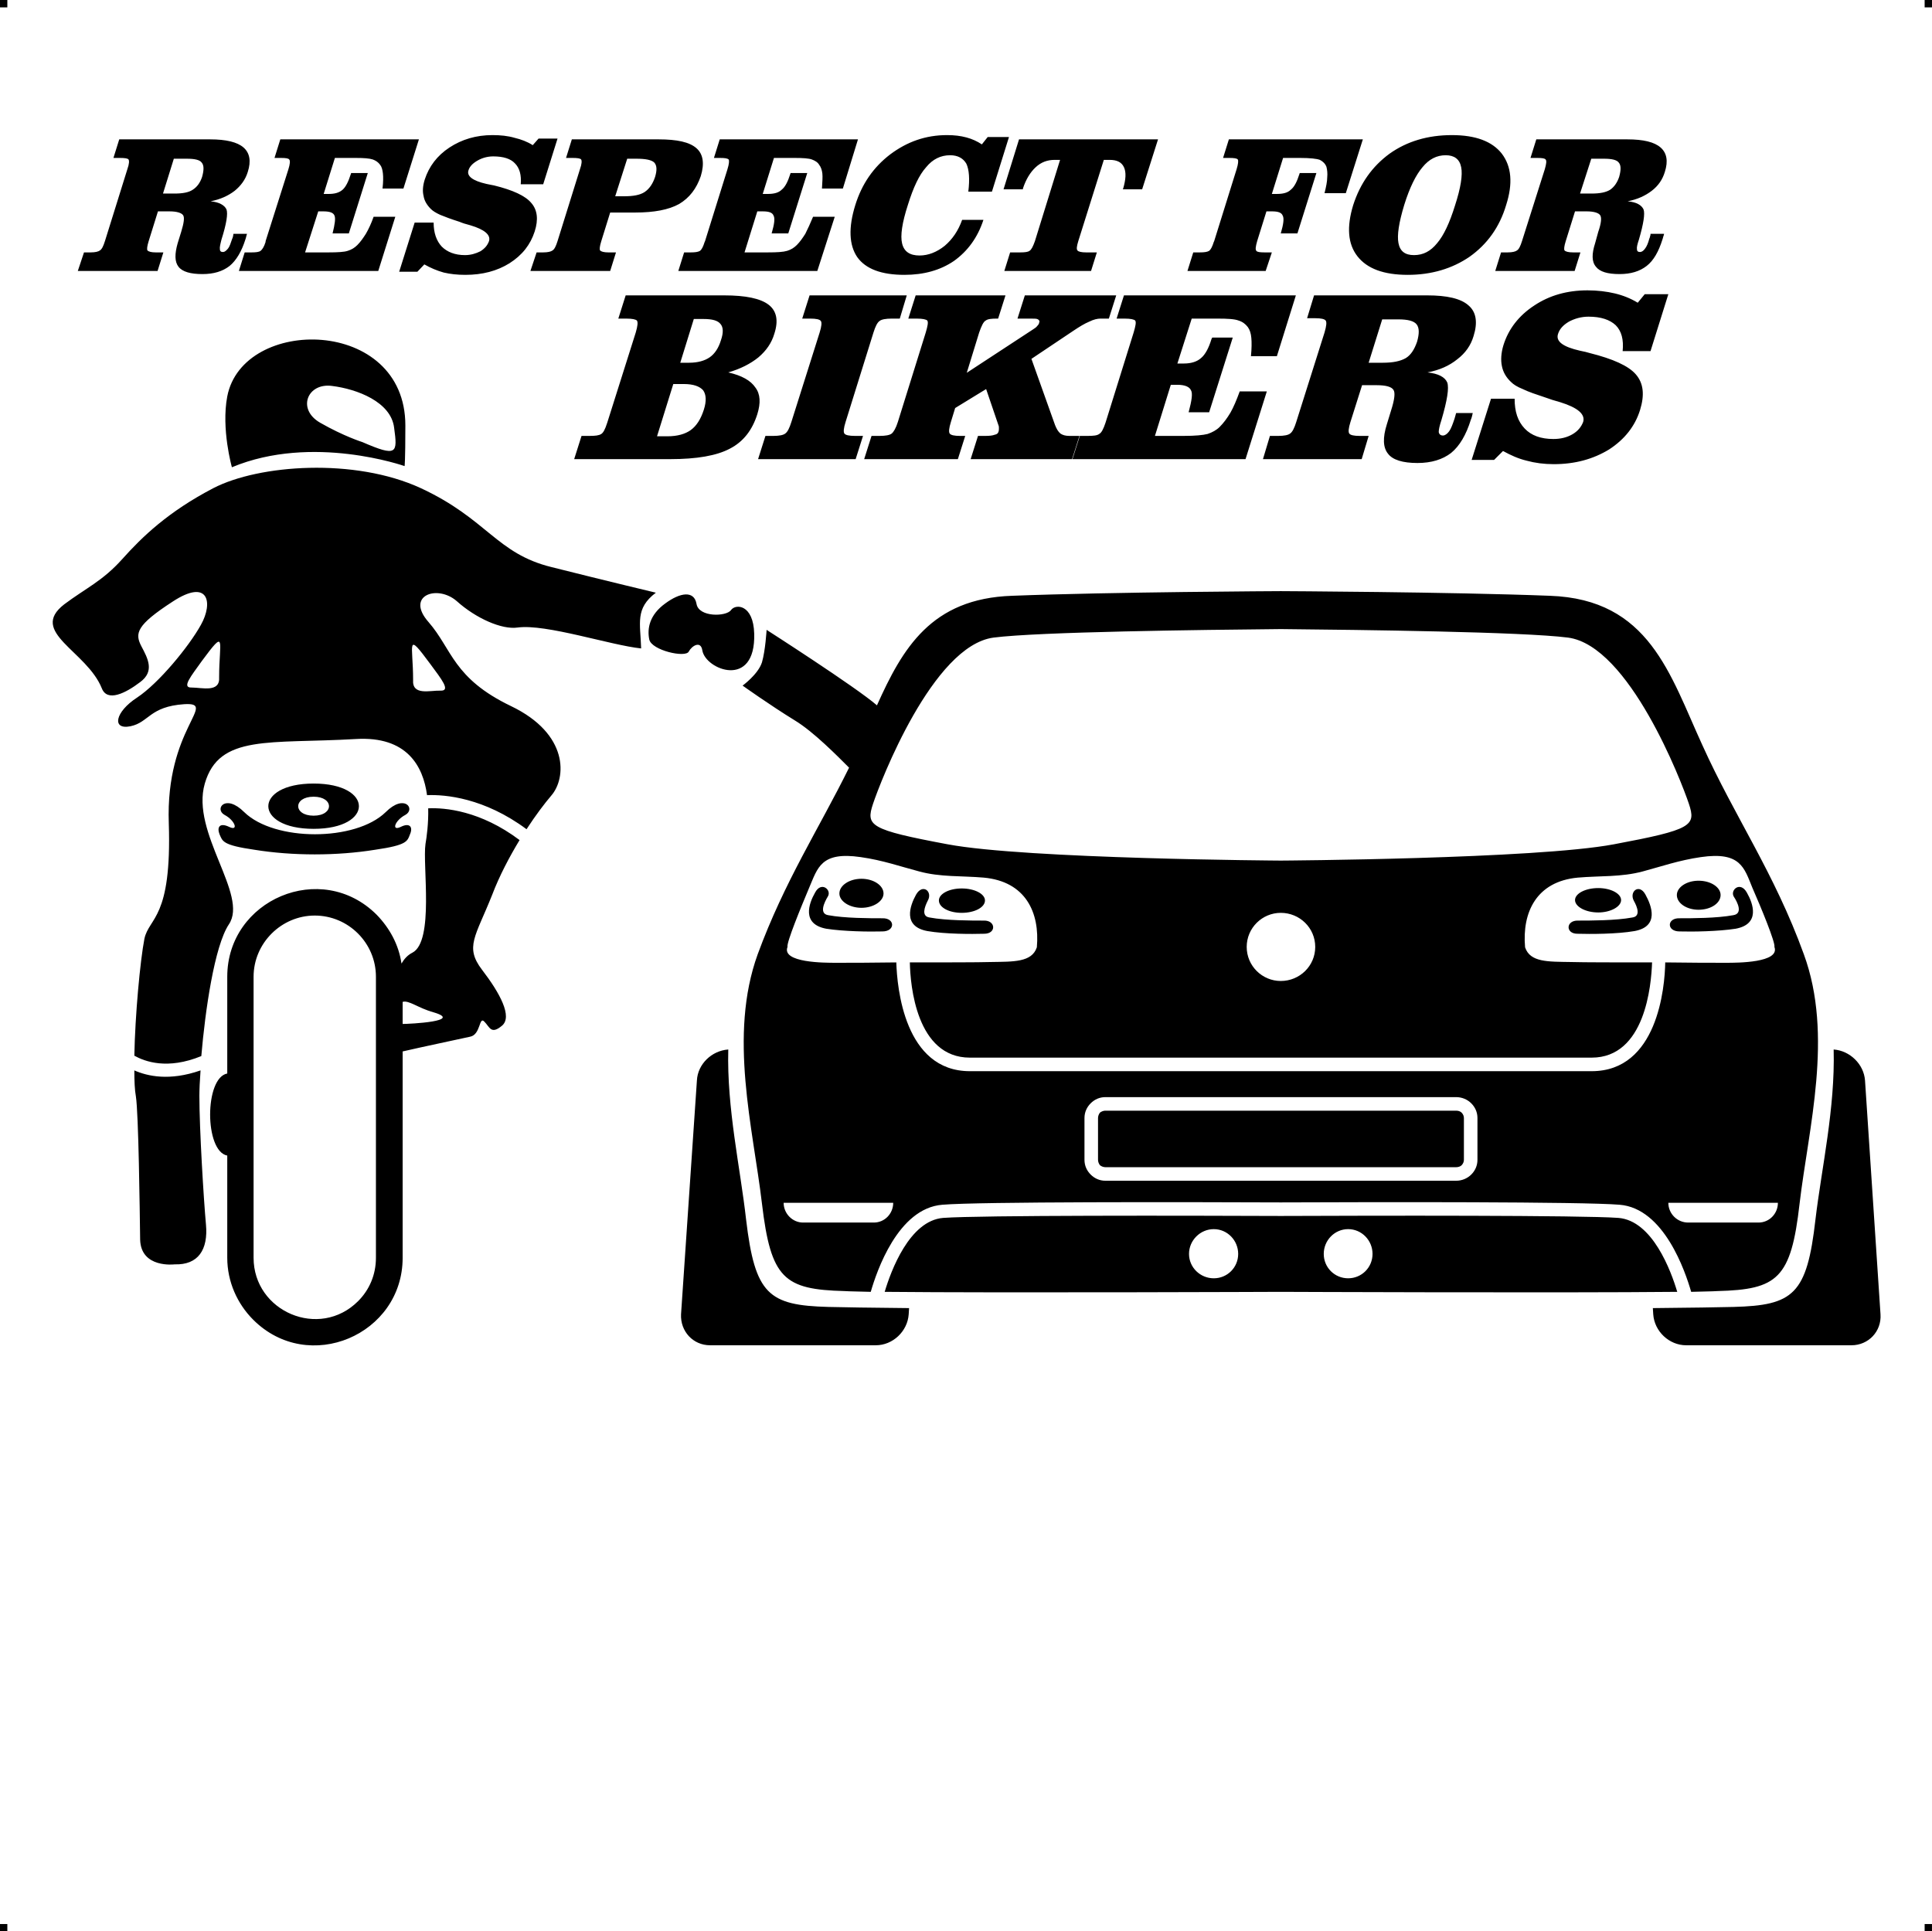
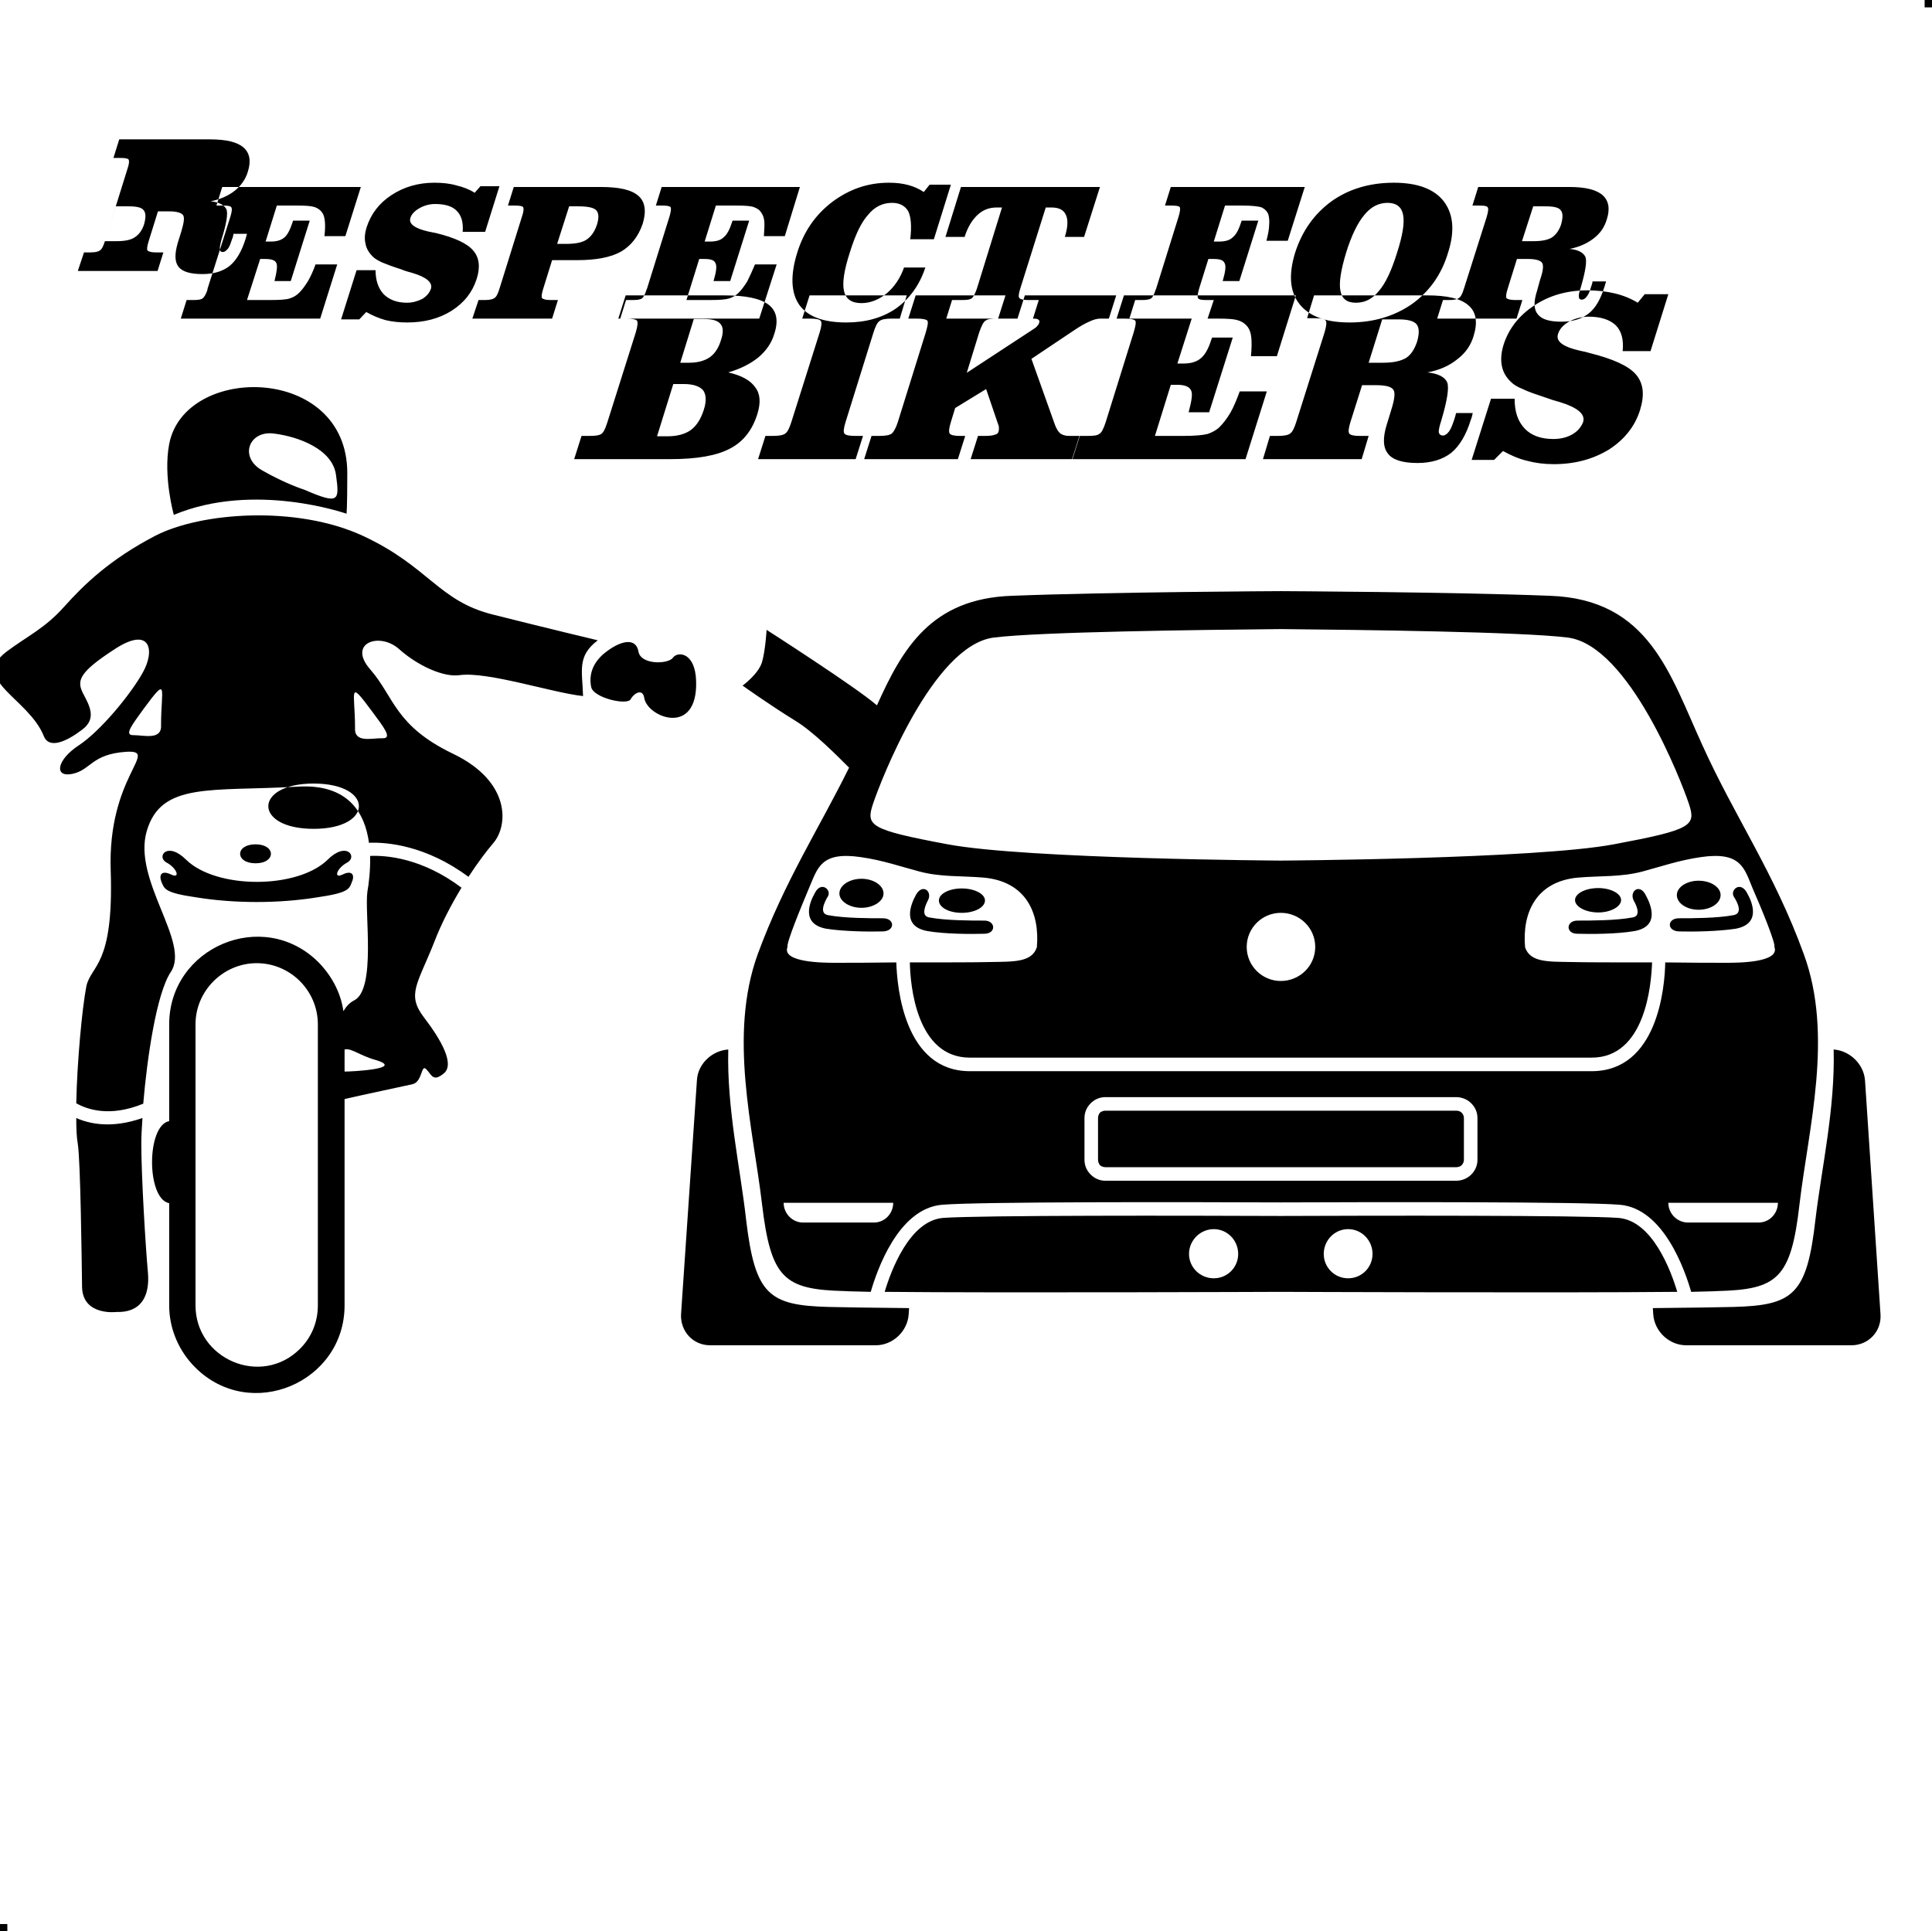
<svg xmlns="http://www.w3.org/2000/svg" xml:space="preserve" width="4.994in" height="4.993in" version="1.1" style="shape-rendering:geometricPrecision; text-rendering:geometricPrecision; image-rendering:optimizeQuality; fill-rule:evenodd; clip-rule:evenodd" viewBox="0 0 4990 4989">
  <g id="Layer_x0020_1">
    <g id="_625487984">
-       <rect class="fil0" width="18.958" height="19.065" />
      <rect class="fil0" x="4971" width="18.958" height="19.065" />
      <rect class="fil0" y="4970" width="18.958" height="19.065" />
-       <rect class="fil0" x="4971" y="4970" width="18.958" height="19.065" />
    </g>
-     <path class="fil1" d="M810 2024c156,0 156,117 0,117 -156,0 -156,-117 0,-117zm1586 303c-8,16 -17,40 5,43 43,8 108,8 140,8 31,-1 33,34 1,34 -33,1 -101,1 -147,-7 -64,-12 -45,-65 -29,-94 17,-30 44,-8 30,16zm-258 -11c-9,15 -23,44 1,48 43,8 107,8 140,8 33,-1 34,34 0,34 -34,1 -101,0 -145,-7 -64,-12 -45,-65 -29,-93 16,-31 44,-7 33,10zm169 791c0,28 -22,51 -50,51l-183 0c-27,0 -50,-23 -50,-51l283 0zm828 68c35,0 63,29 63,64 0,35 -28,63 -63,63 -35,0 -64,-28 -64,-63 0,-35 29,-64 64,-64zm1085 -848c9,16 18,40 -4,43 -43,8 -108,8 -140,8 -32,-1 -33,34 -2,34 34,1 102,1 148,-7 64,-12 44,-65 28,-94 -16,-30 -43,-8 -30,16zm258 -11c10,15 24,44 -1,48 -43,8 -106,8 -139,8 -33,-1 -34,34 0,34 34,1 100,0 145,-7 64,-12 45,-65 29,-93 -17,-31 -44,-7 -34,10zm-1170 699l453 0c6,0 11,-2 14,-5l0 0c4,-4 6,-9 6,-14l0 -108c0,-5 -2,-10 -6,-14l0 0c-3,-3 -8,-5 -14,-5l-453 0 -453 0c-5,0 -10,2 -14,5l0 0c-3,4 -5,9 -5,14l0 108c0,5 2,10 5,14l0 0c4,3 9,5 14,5l453 0zm1001 92c0,28 23,51 51,51l182 0c28,0 50,-23 50,-51l-283 0zm-1001 -273l453 0c15,0 29,6 39,16l0 0 0 0c10,10 16,23 16,38l0 108c0,15 -6,28 -16,38l0 0 0 0c-10,10 -24,16 -39,16l-453 0 -453 0c-15,0 -28,-6 -38,-16l0 0 0 0c-10,-10 -16,-23 -16,-38l0 -108c0,-15 6,-28 16,-38l0 0 0 0c10,-10 23,-16 38,-16l453 0zm0 -102l803 0c138,0 154,-187 156,-246 -88,0 -176,0 -210,-1 -59,-1 -105,1 -118,-38 -8,-90 29,-170 136,-180 58,-5 112,-1 168,-16 45,-12 94,-29 150,-37 103,-15 112,28 133,79 22,50 60,142 57,153 15,41 -96,41 -124,41 -36,0 -95,0 -158,-1 -1,65 -20,281 -190,281l-803 0 -803 0c-169,0 -188,-216 -190,-281 -63,1 -122,1 -157,1 -28,0 -140,0 -124,-41 -3,-11 35,-103 56,-153 22,-51 30,-94 133,-79 57,8 105,25 151,37 55,15 109,11 167,16 108,10 145,90 137,180 -13,39 -60,37 -119,38 -34,1 -122,1 -209,1 1,59 17,246 155,246l803 0zm0 -374c49,0 89,39 89,88 0,49 -40,88 -89,88 -48,0 -88,-39 -88,-88 0,-49 40,-88 88,-88zm0 -733c208,2 625,7 742,22 158,21 293,372 312,429 19,57 9,67 -194,105 -202,38 -860,42 -860,42 0,0 -657,-4 -860,-42 -203,-38 -212,-48 -193,-105 19,-57 154,-408 311,-429 117,-15 534,-20 742,-22zm1060 1712c29,-1 53,-1 68,-2 155,-4 190,-32 212,-226 23,-195 88,-434 11,-644 -76,-210 -179,-356 -262,-540 -84,-183 -137,-377 -394,-386 -258,-10 -695,-12 -695,-12 0,0 -436,2 -694,12 -209,7 -283,136 -349,283l0 0c-54,-47 -285,-195 -285,-195 0,0 -3,53 -12,84 -10,31 -50,60 -50,60 0,0 70,50 135,90 48,29 110,92 140,122 -78,158 -167,294 -236,482 -76,210 -12,449 11,644 23,194 57,222 213,226 15,1 38,1 68,2 15,-52 70,-216 185,-225 94,-8 630,-7 874,-6 244,-1 780,-2 875,6 115,9 170,173 185,225zm-1060 0c0,0 726,3 1024,0 -16,-54 -64,-184 -152,-191 -94,-7 -628,-6 -872,-5 -243,-1 -777,-2 -872,5 -87,7 -135,137 -151,191 297,3 1023,0 1023,0zm174 -162c-35,0 -63,29 -63,64 0,35 28,63 63,63 35,0 63,-28 63,-63 0,-35 -28,-64 -63,-64zm873 300l427 0c44,0 78,-36 75,-80l-40 -604c-3,-42 -39,-77 -81,-80 4,152 -31,305 -47,439 -22,194 -57,222 -212,226 -35,1 -111,2 -208,3l1 16c3,44 41,80 85,80zm-1871 -1180c33,0 60,14 60,31 0,18 -27,32 -60,32 -33,0 -59,-14 -59,-32 0,-17 26,-31 59,-31zm1644 -1c-33,0 -60,14 -60,31 0,17 27,32 60,32 32,0 59,-15 59,-32 0,-17 -27,-31 -59,-31zm259 -19c-31,0 -56,17 -56,37 0,21 25,38 56,38 32,0 57,-17 57,-38 0,-20 -25,-37 -57,-37zm-2162 -5c31,0 57,17 57,38 0,20 -26,37 -57,37 -31,0 -57,-17 -57,-37 0,-21 26,-38 57,-38zm37 1205l-428 0c-44,0 -77,-36 -75,-80l41 -604c2,-42 38,-77 81,-80 -4,152 31,305 46,439 23,194 58,222 213,226 35,1 111,2 208,3l-1 16c-3,44 -41,80 -85,80zm-779 -2289l19 -60 21 0c14,0 24,-1 30,-5 5,-3 10,-12 15,-28l1 -3 73 -231c5,-17 6,-27 3,-31 -3,-3 -12,-5 -27,-5l-21 0 19 -60 255 0c55,0 93,8 114,24 21,16 26,41 15,75 -7,24 -21,44 -41,61 -21,17 -47,30 -78,39 35,8 58,21 70,39 13,17 14,40 5,69 -13,41 -36,71 -71,89 -34,18 -85,27 -154,27l-248 0zm214 -59l27 0c26,0 46,-6 60,-16 15,-11 26,-28 34,-53 7,-22 6,-39 -2,-50 -9,-10 -25,-16 -50,-16l-27 0 -42 135zm60 -190l23 0c22,0 40,-5 53,-14 13,-9 23,-24 29,-44 7,-20 6,-34 -1,-42 -7,-9 -21,-13 -44,-13l-25 0 -35 113zm585 -174l-18 60 -21 0c-15,0 -26,2 -31,6 -6,4 -11,14 -16,30l-72 231c-5,16 -6,26 -3,30 3,4 12,6 27,6l21 0 -19 60 -252 0 19 -60 21 0c14,0 25,-2 30,-6 6,-4 11,-14 16,-30l73 -231c5,-16 6,-26 3,-30 -3,-4 -12,-6 -27,-6l-21 0 19 -60 251 0zm255 0l-19 60 -4 0c-13,0 -23,1 -28,5 -6,3 -11,14 -17,31l-32 104 171 -112c5,-3 9,-6 11,-9 3,-3 5,-6 5,-9 2,-3 0,-6 -3,-8 -3,-2 -9,-2 -18,-2l-35 0 19 -60 236 0 -19 60 -22 0c-7,0 -17,2 -29,8 -12,5 -25,13 -40,23l-109 73 61 171c4,10 8,17 14,22 6,4 13,6 23,6l26 0 -19 60 -262 0 19 -60 20 0c10,0 18,-1 23,-3 6,-1 9,-4 10,-8 1,-3 1,-6 1,-9 0,-2 0,-5 -1,-7l-32 -94 -80 49 -11 36c-5,16 -6,26 -3,30 3,4 12,6 26,6l14 0 -19 60 -242 0 19 -60 21 0c15,0 26,-2 31,-6 5,-4 11,-14 16,-30l72 -231c5,-17 7,-27 4,-31 -3,-3 -12,-5 -27,-5l-22 0 19 -60 232 0zm750 0l-49 157 -67 0c2,-20 2,-36 1,-47 -1,-12 -4,-21 -9,-28 -6,-8 -14,-14 -24,-17 -10,-4 -29,-5 -54,-5l-13 0 -54 0 -37 116 17 0c19,0 34,-5 44,-14 11,-9 20,-26 27,-49l2 -4 53 0 -61 193 -53 0c8,-30 11,-49 6,-57 -4,-9 -16,-14 -35,-14l-17 0 -41 132 75 0c29,0 49,-2 61,-5 12,-4 23,-10 31,-18 10,-10 19,-22 28,-37 8,-14 16,-33 24,-55l70 0 -55 175 -447 0 19 -60 21 0c14,0 24,-1 29,-5 6,-3 11,-13 16,-28l1 -3 72 -231c5,-17 7,-27 4,-31 -3,-3 -12,-5 -27,-5l-21 0 19 -60 444 0zm1 327l73 -231c5,-17 6,-27 3,-31 -3,-4 -12,-6 -27,-6l-21 0 18 -59 292 0c51,0 87,8 107,26 20,17 24,44 13,79 -7,24 -21,44 -42,60 -21,17 -46,28 -77,34 28,3 45,12 51,26 5,14 0,46 -15,97 -5,15 -7,25 -7,31 1,6 5,9 11,9 5,0 11,-4 16,-11 5,-7 9,-18 14,-33 0,-1 1,-3 2,-7 1,-3 1,-5 2,-7l43 0c-1,2 -1,5 -2,8 -1,4 -2,7 -3,9 -12,39 -29,68 -51,86 -22,17 -51,26 -87,26 -38,0 -64,-8 -76,-24 -13,-16 -14,-41 -3,-76l11 -36c9,-28 11,-46 6,-53 -5,-8 -20,-12 -43,-12l-38 0 -30 95c-5,16 -6,26 -3,30 3,4 12,6 26,6l24 0 -18 60 -255 0 18 -60 22 0c14,0 25,-2 30,-6 6,-4 11,-14 16,-30zm187 -153l37 0c26,0 45,-4 59,-12 13,-8 22,-22 29,-42 6,-21 6,-36 -1,-45 -7,-9 -23,-13 -47,-13l-42 0 -35 112zm316 93l61 0c0,33 8,58 26,77 17,18 42,27 74,27 19,0 35,-4 49,-12 14,-8 23,-19 28,-32 6,-20 -14,-37 -59,-51 -15,-4 -27,-8 -35,-11 -27,-9 -48,-16 -62,-23 -15,-6 -24,-12 -30,-18 -13,-12 -21,-26 -24,-42 -3,-15 -2,-33 4,-53 13,-42 40,-77 80,-103 39,-26 85,-39 137,-39 26,0 50,3 71,8 21,5 41,13 59,24l18 -22 61 0 -46 147 -72 0c3,-30 -3,-52 -18,-67 -15,-14 -38,-22 -70,-22 -19,0 -36,5 -51,13 -15,9 -24,19 -28,32 -6,19 13,33 57,43 10,2 19,4 25,6 60,15 100,33 119,55 20,23 23,53 11,92 -13,42 -40,76 -80,102 -41,25 -88,38 -143,38 -25,0 -48,-3 -70,-9 -21,-5 -41,-14 -61,-25l-23 23 -58 0 50 -158zm-3580 -407l58 -186c5,-14 5,-22 3,-25 -2,-3 -10,-4 -22,-4l-17 0 15 -48 235 0c41,0 70,7 86,21 16,14 20,35 11,63 -6,20 -18,36 -34,49 -17,13 -37,22 -62,27 22,2 36,10 41,21 4,11 0,37 -13,78 -3,12 -5,20 -4,25 0,5 3,7 8,7 4,0 8,-3 13,-9 4,-5 7,-14 11,-26 1,-1 1,-3 2,-6 0,-2 1,-4 1,-6l35 0c-1,2 -1,4 -2,7 -1,3 -1,5 -2,7 -10,32 -24,55 -41,69 -18,14 -41,21 -70,21 -31,0 -52,-6 -62,-19 -10,-13 -10,-33 -2,-61l9 -29c7,-23 9,-37 5,-43 -4,-6 -16,-10 -35,-10l-30 0 -24 77c-4,13 -5,21 -3,24 3,3 10,5 21,5l20 0 -15 48 -206 0 16 -48 17 0c12,0 20,-2 24,-5 5,-3 9,-11 13,-24zm150 -123l30 0c21,0 37,-3 47,-10 11,-7 19,-18 24,-33 5,-18 5,-30 -1,-37 -5,-7 -18,-10 -38,-10l-34 0 -28 90zm661 -140l-40 127 -54 0c2,-17 2,-30 1,-39 -1,-9 -3,-17 -7,-22 -5,-7 -11,-11 -19,-14 -9,-3 -23,-4 -44,-4l-10 0 -44 0 -29 93 13 0c15,0 27,-3 36,-11 8,-7 15,-21 21,-40l1 -3 43 0 -49 156 -42 0c6,-24 8,-39 5,-46 -3,-8 -13,-11 -29,-11l-13 0 -34 106 61 0c23,0 40,-1 49,-4 10,-3 18,-8 25,-15 8,-8 15,-18 22,-29 7,-12 14,-27 20,-44l56 0 -44 140 -360 0 15 -48 18 0c11,0 19,-1 23,-4 4,-3 9,-10 13,-23l0 -2 59 -186c4,-13 5,-22 2,-25 -2,-3 -9,-4 -21,-4l-17 0 15 -48 358 0zm-11 215l49 0c0,26 7,47 21,62 14,14 34,22 60,22 15,0 28,-4 40,-10 11,-7 18,-15 22,-26 5,-16 -11,-30 -48,-41 -12,-3 -21,-6 -28,-9 -22,-7 -38,-13 -50,-18 -11,-5 -19,-10 -24,-15 -10,-10 -17,-21 -19,-34 -3,-12 -2,-26 3,-42 11,-34 32,-62 64,-83 32,-21 69,-32 111,-32 21,0 40,2 57,7 17,4 33,10 47,19l15 -17 49 0 -37 118 -58 0c2,-24 -3,-42 -15,-54 -11,-12 -30,-18 -56,-18 -15,0 -29,4 -41,11 -12,7 -20,15 -23,25 -5,15 11,27 46,35 9,2 15,3 20,4 49,12 81,27 96,45 16,18 19,43 9,74 -11,34 -32,61 -65,82 -32,20 -70,30 -114,30 -21,0 -39,-2 -56,-6 -18,-5 -34,-12 -50,-21l-18 19 -47 0 40 -127zm518 -68l23 0c23,0 41,-3 53,-11 12,-8 21,-21 27,-39 5,-17 5,-29 -2,-37 -7,-7 -23,-10 -46,-10l-24 0 -31 97zm112 -147c48,0 80,7 98,23 17,15 21,39 11,72 -11,32 -29,56 -56,72 -27,15 -65,22 -113,22l-65 0 -23 74c-4,13 -5,21 -3,24 3,3 10,5 21,5l20 0 -15 48 -206 0 16 -48 17 0c12,0 20,-2 24,-5 5,-3 9,-11 13,-24l58 -186c5,-14 5,-22 3,-25 -2,-3 -10,-4 -22,-4l-17 0 15 -48 224 0zm515 0l-39 127 -54 0c1,-17 2,-30 1,-39 -1,-9 -4,-17 -8,-22 -4,-7 -11,-11 -19,-14 -8,-3 -23,-4 -44,-4l-10 0 -44 0 -29 93 13 0c16,0 28,-3 36,-11 9,-7 16,-21 22,-40l1 -3 43 0 -49 156 -43 0c7,-24 9,-39 5,-46 -3,-8 -12,-11 -28,-11l-14 0 -33 106 60 0c24,0 40,-1 50,-4 10,-3 18,-8 25,-15 8,-8 15,-18 22,-29 6,-12 13,-27 20,-44l56 0 -45 140 -359 0 15 -48 17 0c11,0 19,-1 24,-4 4,-3 8,-10 12,-23l1 -2 58 -186c4,-13 5,-22 3,-25 -3,-3 -10,-4 -22,-4l-16 0 15 -48 357 0zm324 208c-15,46 -41,81 -76,106 -35,24 -78,36 -128,36 -59,0 -100,-15 -122,-46 -21,-31 -23,-76 -5,-134 17,-55 47,-98 90,-131 44,-33 92,-50 147,-50 19,0 35,2 50,6 15,4 28,10 40,18l15 -19 55 0 -44 141 -61 0c4,-33 2,-57 -5,-72 -8,-14 -22,-22 -42,-22 -24,0 -45,10 -62,31 -18,20 -33,52 -47,97 -15,46 -20,80 -15,100 5,21 20,31 45,31 23,0 45,-9 65,-25 20,-17 35,-39 45,-67l55 0zm184 -155c-19,0 -35,6 -49,19 -14,13 -25,31 -33,55l0 2 -50 0 40 -129 359 0 -41 129 -50 0 1 -2c7,-24 8,-42 2,-55 -6,-13 -18,-19 -37,-19l-15 0 -66 210c-4,13 -5,21 -2,24 2,3 10,5 22,5l28 0 -15 48 -224 0 15 -48 26 0c12,0 20,-1 24,-4 5,-3 9,-11 14,-25l65 -210 -14 0zm796 -53l-44 139 -55 0c4,-16 7,-30 7,-41 1,-10 0,-19 -2,-27 -3,-8 -9,-14 -17,-18 -8,-3 -25,-5 -51,-5l-44 0 -29 93 13 0c16,0 28,-3 36,-11 9,-7 16,-21 22,-40l1 -3 43 0 -49 156 -43 0c7,-24 9,-39 5,-46 -3,-8 -12,-11 -28,-11l-14 0 -24 77c-4,14 -5,22 -2,25 2,3 9,4 21,4l19 0 -16 48 -202 0 15 -48 17 0c11,0 19,-1 24,-4 4,-3 8,-10 12,-23l1 -2 58 -186c4,-13 5,-22 3,-25 -2,-3 -10,-4 -22,-4l-16 0 15 -48 346 0zm214 41c-23,0 -43,10 -60,31 -17,20 -33,52 -47,97 -14,46 -19,79 -15,99 4,21 17,31 40,31 24,0 43,-10 60,-31 17,-20 32,-52 46,-97 15,-46 20,-79 16,-99 -4,-21 -18,-31 -40,-31zm-239 129c18,-56 49,-100 94,-133 45,-32 99,-48 161,-48 61,0 104,16 129,48 25,33 29,77 11,133 -17,57 -49,101 -94,133 -45,31 -99,47 -160,47 -62,0 -105,-16 -130,-48 -25,-32 -28,-76 -11,-132zm436 93l59 -186c4,-14 5,-22 2,-25 -2,-3 -9,-4 -21,-4l-18 0 15 -48 235 0c42,0 70,7 86,21 16,14 20,35 11,63 -6,20 -17,36 -34,49 -17,13 -37,22 -62,27 23,2 36,10 41,21 4,11 0,37 -12,78 -4,12 -6,20 -5,25 0,5 3,7 8,7 4,0 9,-3 13,-9 4,-5 8,-14 11,-26 1,-1 1,-3 2,-6 1,-2 1,-4 1,-6l35 0c0,2 -1,4 -2,7 -1,3 -1,5 -2,7 -10,32 -23,55 -41,69 -18,14 -41,21 -70,21 -31,0 -51,-6 -61,-19 -11,-13 -11,-33 -2,-61l8 -29c8,-23 9,-37 5,-43 -4,-6 -16,-10 -35,-10l-30 0 -24 77c-4,13 -5,21 -3,24 3,3 10,5 22,5l19 0 -15 48 -205 0 15 -48 17 0c12,0 20,-2 24,-5 5,-3 9,-11 13,-24zm150 -123l30 0c21,0 37,-3 48,-10 10,-7 18,-18 23,-33 5,-18 5,-30 -1,-37 -5,-7 -18,-10 -38,-10l-33 0 -29 90zm-2404 1152c-6,-29 1,-64 41,-93 39,-29 75,-34 81,1 6,35 77,33 89,16 12,-17 58,-15 60,61 4,144 -126,93 -134,43 -4,-26 -27,-12 -35,3 -8,17 -96,-3 -102,-31zm-1078 -445c0,0 -28,-99 -12,-183 40,-208 460,-206 460,75 0,95 -2,105 -2,105 0,0 -238,-84 -446,3zm337 -65c0,0 -48,-15 -109,-50 -61,-35 -33,-104 31,-95 64,8 152,41 160,108 9,66 8,76 -82,37zm-349 1843c-59,-11 -59,-201 0,-212l0 -250c0,-199 243,-303 386,-160 33,34 57,77 64,126 7,-12 16,-22 28,-28 57,-29 26,-227 34,-281 3,-17 8,-53 7,-92 43,-2 135,6 236,82 -26,43 -52,92 -71,142 -43,108 -71,134 -26,193 46,60 80,122 51,145 -28,23 -31,3 -45,-11 -14,-15 -9,34 -37,39 -22,5 -127,27 -174,38l0 533c0,199 -243,303 -386,160 -41,-41 -67,-98 -67,-160l0 -264zm516 -931c-10,-75 -52,-153 -184,-145 -223,13 -353,-13 -390,115 -37,127 114,288 62,364 -37,56 -61,222 -71,340 -88,36 -146,14 -173,-1 2,-105 15,-245 26,-302 12,-56 71,-51 63,-298 -9,-247 129,-313 40,-308 -90,6 -91,47 -139,57 -49,10 -40,-37 17,-74 56,-37 134,-132 165,-188 32,-57 20,-121 -73,-60 -94,61 -98,82 -81,115 17,32 35,65 -3,93 -38,29 -85,52 -99,16 -39,-97 -190,-145 -97,-217 56,-42 99,-60 150,-117 51,-57 118,-122 235,-183 118,-61 365,-79 536,0 172,80 195,169 338,204 143,36 269,66 269,66 -54,41 -40,78 -38,144 -78,-8 -246,-64 -319,-54 -41,6 -108,-24 -157,-68 -50,-44 -134,-15 -73,54 61,70 63,145 213,217 150,72 143,186 104,231 -17,20 -40,50 -64,87 -109,-81 -210,-90 -257,-88zm-585 711c-2,27 -3,50 -3,66 0,85 11,266 17,332 6,65 -20,105 -81,103 0,0 -87,11 -89,-64 -1,-75 -4,-325 -11,-370 -3,-16 -4,-40 -4,-67 34,15 91,28 171,0zm522 -177l0 57c19,0 158,-7 80,-30 -40,-11 -64,-32 -80,-27zm-227 -223c-86,0 -158,71 -158,158l0 726c0,139 170,212 270,112 29,-29 46,-68 46,-112l0 -726c0,-87 -71,-158 -158,-158zm-247 -616c0,-93 20,-129 -45,-41 -27,38 -53,69 -26,68 27,0 74,14 71,-27zm501 7c0,-92 -20,-128 45,-40 28,38 53,69 26,68 -27,-1 -74,14 -71,-28zm-410 439c-83,-12 -82,-22 -90,-40 -7,-18 0,-31 25,-19 25,12 15,-17 -12,-31 -27,-15 2,-56 51,-7 78,76 287,76 365,0 49,-49 78,-8 51,7 -27,14 -37,43 -12,31 24,-12 32,1 24,19 -7,18 -7,28 -90,40 -99,16 -213,16 -312,0zm153 -137c53,0 53,49 0,49 -53,0 -53,-49 0,-49z" />
+     <path class="fil1" d="M810 2024c156,0 156,117 0,117 -156,0 -156,-117 0,-117zm1586 303c-8,16 -17,40 5,43 43,8 108,8 140,8 31,-1 33,34 1,34 -33,1 -101,1 -147,-7 -64,-12 -45,-65 -29,-94 17,-30 44,-8 30,16zm-258 -11c-9,15 -23,44 1,48 43,8 107,8 140,8 33,-1 34,34 0,34 -34,1 -101,0 -145,-7 -64,-12 -45,-65 -29,-93 16,-31 44,-7 33,10zm169 791c0,28 -22,51 -50,51l-183 0c-27,0 -50,-23 -50,-51l283 0zm828 68c35,0 63,29 63,64 0,35 -28,63 -63,63 -35,0 -64,-28 -64,-63 0,-35 29,-64 64,-64zm1085 -848c9,16 18,40 -4,43 -43,8 -108,8 -140,8 -32,-1 -33,34 -2,34 34,1 102,1 148,-7 64,-12 44,-65 28,-94 -16,-30 -43,-8 -30,16zm258 -11c10,15 24,44 -1,48 -43,8 -106,8 -139,8 -33,-1 -34,34 0,34 34,1 100,0 145,-7 64,-12 45,-65 29,-93 -17,-31 -44,-7 -34,10zm-1170 699l453 0c6,0 11,-2 14,-5l0 0c4,-4 6,-9 6,-14l0 -108c0,-5 -2,-10 -6,-14l0 0c-3,-3 -8,-5 -14,-5l-453 0 -453 0c-5,0 -10,2 -14,5l0 0c-3,4 -5,9 -5,14l0 108c0,5 2,10 5,14l0 0c4,3 9,5 14,5l453 0zm1001 92c0,28 23,51 51,51l182 0c28,0 50,-23 50,-51l-283 0zm-1001 -273l453 0c15,0 29,6 39,16l0 0 0 0c10,10 16,23 16,38l0 108c0,15 -6,28 -16,38l0 0 0 0c-10,10 -24,16 -39,16l-453 0 -453 0c-15,0 -28,-6 -38,-16l0 0 0 0c-10,-10 -16,-23 -16,-38l0 -108c0,-15 6,-28 16,-38l0 0 0 0c10,-10 23,-16 38,-16l453 0zm0 -102l803 0c138,0 154,-187 156,-246 -88,0 -176,0 -210,-1 -59,-1 -105,1 -118,-38 -8,-90 29,-170 136,-180 58,-5 112,-1 168,-16 45,-12 94,-29 150,-37 103,-15 112,28 133,79 22,50 60,142 57,153 15,41 -96,41 -124,41 -36,0 -95,0 -158,-1 -1,65 -20,281 -190,281l-803 0 -803 0c-169,0 -188,-216 -190,-281 -63,1 -122,1 -157,1 -28,0 -140,0 -124,-41 -3,-11 35,-103 56,-153 22,-51 30,-94 133,-79 57,8 105,25 151,37 55,15 109,11 167,16 108,10 145,90 137,180 -13,39 -60,37 -119,38 -34,1 -122,1 -209,1 1,59 17,246 155,246l803 0zm0 -374c49,0 89,39 89,88 0,49 -40,88 -89,88 -48,0 -88,-39 -88,-88 0,-49 40,-88 88,-88zm0 -733c208,2 625,7 742,22 158,21 293,372 312,429 19,57 9,67 -194,105 -202,38 -860,42 -860,42 0,0 -657,-4 -860,-42 -203,-38 -212,-48 -193,-105 19,-57 154,-408 311,-429 117,-15 534,-20 742,-22zm1060 1712c29,-1 53,-1 68,-2 155,-4 190,-32 212,-226 23,-195 88,-434 11,-644 -76,-210 -179,-356 -262,-540 -84,-183 -137,-377 -394,-386 -258,-10 -695,-12 -695,-12 0,0 -436,2 -694,12 -209,7 -283,136 -349,283l0 0c-54,-47 -285,-195 -285,-195 0,0 -3,53 -12,84 -10,31 -50,60 -50,60 0,0 70,50 135,90 48,29 110,92 140,122 -78,158 -167,294 -236,482 -76,210 -12,449 11,644 23,194 57,222 213,226 15,1 38,1 68,2 15,-52 70,-216 185,-225 94,-8 630,-7 874,-6 244,-1 780,-2 875,6 115,9 170,173 185,225zm-1060 0c0,0 726,3 1024,0 -16,-54 -64,-184 -152,-191 -94,-7 -628,-6 -872,-5 -243,-1 -777,-2 -872,5 -87,7 -135,137 -151,191 297,3 1023,0 1023,0zm174 -162c-35,0 -63,29 -63,64 0,35 28,63 63,63 35,0 63,-28 63,-63 0,-35 -28,-64 -63,-64zm873 300l427 0c44,0 78,-36 75,-80l-40 -604c-3,-42 -39,-77 -81,-80 4,152 -31,305 -47,439 -22,194 -57,222 -212,226 -35,1 -111,2 -208,3l1 16c3,44 41,80 85,80zm-1871 -1180c33,0 60,14 60,31 0,18 -27,32 -60,32 -33,0 -59,-14 -59,-32 0,-17 26,-31 59,-31zm1644 -1c-33,0 -60,14 -60,31 0,17 27,32 60,32 32,0 59,-15 59,-32 0,-17 -27,-31 -59,-31zm259 -19c-31,0 -56,17 -56,37 0,21 25,38 56,38 32,0 57,-17 57,-38 0,-20 -25,-37 -57,-37zm-2162 -5c31,0 57,17 57,38 0,20 -26,37 -57,37 -31,0 -57,-17 -57,-37 0,-21 26,-38 57,-38zm37 1205l-428 0c-44,0 -77,-36 -75,-80l41 -604c2,-42 38,-77 81,-80 -4,152 31,305 46,439 23,194 58,222 213,226 35,1 111,2 208,3l-1 16c-3,44 -41,80 -85,80zm-779 -2289l19 -60 21 0c14,0 24,-1 30,-5 5,-3 10,-12 15,-28l1 -3 73 -231c5,-17 6,-27 3,-31 -3,-3 -12,-5 -27,-5l-21 0 19 -60 255 0c55,0 93,8 114,24 21,16 26,41 15,75 -7,24 -21,44 -41,61 -21,17 -47,30 -78,39 35,8 58,21 70,39 13,17 14,40 5,69 -13,41 -36,71 -71,89 -34,18 -85,27 -154,27l-248 0zm214 -59l27 0c26,0 46,-6 60,-16 15,-11 26,-28 34,-53 7,-22 6,-39 -2,-50 -9,-10 -25,-16 -50,-16l-27 0 -42 135zm60 -190l23 0c22,0 40,-5 53,-14 13,-9 23,-24 29,-44 7,-20 6,-34 -1,-42 -7,-9 -21,-13 -44,-13l-25 0 -35 113zm585 -174l-18 60 -21 0c-15,0 -26,2 -31,6 -6,4 -11,14 -16,30l-72 231c-5,16 -6,26 -3,30 3,4 12,6 27,6l21 0 -19 60 -252 0 19 -60 21 0c14,0 25,-2 30,-6 6,-4 11,-14 16,-30l73 -231c5,-16 6,-26 3,-30 -3,-4 -12,-6 -27,-6l-21 0 19 -60 251 0zm255 0l-19 60 -4 0c-13,0 -23,1 -28,5 -6,3 -11,14 -17,31l-32 104 171 -112c5,-3 9,-6 11,-9 3,-3 5,-6 5,-9 2,-3 0,-6 -3,-8 -3,-2 -9,-2 -18,-2l-35 0 19 -60 236 0 -19 60 -22 0c-7,0 -17,2 -29,8 -12,5 -25,13 -40,23l-109 73 61 171c4,10 8,17 14,22 6,4 13,6 23,6l26 0 -19 60 -262 0 19 -60 20 0c10,0 18,-1 23,-3 6,-1 9,-4 10,-8 1,-3 1,-6 1,-9 0,-2 0,-5 -1,-7l-32 -94 -80 49 -11 36c-5,16 -6,26 -3,30 3,4 12,6 26,6l14 0 -19 60 -242 0 19 -60 21 0c15,0 26,-2 31,-6 5,-4 11,-14 16,-30l72 -231c5,-17 7,-27 4,-31 -3,-3 -12,-5 -27,-5l-22 0 19 -60 232 0zm750 0l-49 157 -67 0c2,-20 2,-36 1,-47 -1,-12 -4,-21 -9,-28 -6,-8 -14,-14 -24,-17 -10,-4 -29,-5 -54,-5l-13 0 -54 0 -37 116 17 0c19,0 34,-5 44,-14 11,-9 20,-26 27,-49l2 -4 53 0 -61 193 -53 0c8,-30 11,-49 6,-57 -4,-9 -16,-14 -35,-14l-17 0 -41 132 75 0c29,0 49,-2 61,-5 12,-4 23,-10 31,-18 10,-10 19,-22 28,-37 8,-14 16,-33 24,-55l70 0 -55 175 -447 0 19 -60 21 0c14,0 24,-1 29,-5 6,-3 11,-13 16,-28l1 -3 72 -231c5,-17 7,-27 4,-31 -3,-3 -12,-5 -27,-5l-21 0 19 -60 444 0zm1 327l73 -231c5,-17 6,-27 3,-31 -3,-4 -12,-6 -27,-6l-21 0 18 -59 292 0c51,0 87,8 107,26 20,17 24,44 13,79 -7,24 -21,44 -42,60 -21,17 -46,28 -77,34 28,3 45,12 51,26 5,14 0,46 -15,97 -5,15 -7,25 -7,31 1,6 5,9 11,9 5,0 11,-4 16,-11 5,-7 9,-18 14,-33 0,-1 1,-3 2,-7 1,-3 1,-5 2,-7l43 0c-1,2 -1,5 -2,8 -1,4 -2,7 -3,9 -12,39 -29,68 -51,86 -22,17 -51,26 -87,26 -38,0 -64,-8 -76,-24 -13,-16 -14,-41 -3,-76l11 -36c9,-28 11,-46 6,-53 -5,-8 -20,-12 -43,-12l-38 0 -30 95c-5,16 -6,26 -3,30 3,4 12,6 26,6l24 0 -18 60 -255 0 18 -60 22 0c14,0 25,-2 30,-6 6,-4 11,-14 16,-30zm187 -153l37 0c26,0 45,-4 59,-12 13,-8 22,-22 29,-42 6,-21 6,-36 -1,-45 -7,-9 -23,-13 -47,-13l-42 0 -35 112zm316 93l61 0c0,33 8,58 26,77 17,18 42,27 74,27 19,0 35,-4 49,-12 14,-8 23,-19 28,-32 6,-20 -14,-37 -59,-51 -15,-4 -27,-8 -35,-11 -27,-9 -48,-16 -62,-23 -15,-6 -24,-12 -30,-18 -13,-12 -21,-26 -24,-42 -3,-15 -2,-33 4,-53 13,-42 40,-77 80,-103 39,-26 85,-39 137,-39 26,0 50,3 71,8 21,5 41,13 59,24l18 -22 61 0 -46 147 -72 0c3,-30 -3,-52 -18,-67 -15,-14 -38,-22 -70,-22 -19,0 -36,5 -51,13 -15,9 -24,19 -28,32 -6,19 13,33 57,43 10,2 19,4 25,6 60,15 100,33 119,55 20,23 23,53 11,92 -13,42 -40,76 -80,102 -41,25 -88,38 -143,38 -25,0 -48,-3 -70,-9 -21,-5 -41,-14 -61,-25l-23 23 -58 0 50 -158zm-3580 -407l58 -186c5,-14 5,-22 3,-25 -2,-3 -10,-4 -22,-4l-17 0 15 -48 235 0c41,0 70,7 86,21 16,14 20,35 11,63 -6,20 -18,36 -34,49 -17,13 -37,22 -62,27 22,2 36,10 41,21 4,11 0,37 -13,78 -3,12 -5,20 -4,25 0,5 3,7 8,7 4,0 8,-3 13,-9 4,-5 7,-14 11,-26 1,-1 1,-3 2,-6 0,-2 1,-4 1,-6l35 0c-1,2 -1,4 -2,7 -1,3 -1,5 -2,7 -10,32 -24,55 -41,69 -18,14 -41,21 -70,21 -31,0 -52,-6 -62,-19 -10,-13 -10,-33 -2,-61l9 -29c7,-23 9,-37 5,-43 -4,-6 -16,-10 -35,-10l-30 0 -24 77c-4,13 -5,21 -3,24 3,3 10,5 21,5l20 0 -15 48 -206 0 16 -48 17 0c12,0 20,-2 24,-5 5,-3 9,-11 13,-24zl30 0c21,0 37,-3 47,-10 11,-7 19,-18 24,-33 5,-18 5,-30 -1,-37 -5,-7 -18,-10 -38,-10l-34 0 -28 90zm661 -140l-40 127 -54 0c2,-17 2,-30 1,-39 -1,-9 -3,-17 -7,-22 -5,-7 -11,-11 -19,-14 -9,-3 -23,-4 -44,-4l-10 0 -44 0 -29 93 13 0c15,0 27,-3 36,-11 8,-7 15,-21 21,-40l1 -3 43 0 -49 156 -42 0c6,-24 8,-39 5,-46 -3,-8 -13,-11 -29,-11l-13 0 -34 106 61 0c23,0 40,-1 49,-4 10,-3 18,-8 25,-15 8,-8 15,-18 22,-29 7,-12 14,-27 20,-44l56 0 -44 140 -360 0 15 -48 18 0c11,0 19,-1 23,-4 4,-3 9,-10 13,-23l0 -2 59 -186c4,-13 5,-22 2,-25 -2,-3 -9,-4 -21,-4l-17 0 15 -48 358 0zm-11 215l49 0c0,26 7,47 21,62 14,14 34,22 60,22 15,0 28,-4 40,-10 11,-7 18,-15 22,-26 5,-16 -11,-30 -48,-41 -12,-3 -21,-6 -28,-9 -22,-7 -38,-13 -50,-18 -11,-5 -19,-10 -24,-15 -10,-10 -17,-21 -19,-34 -3,-12 -2,-26 3,-42 11,-34 32,-62 64,-83 32,-21 69,-32 111,-32 21,0 40,2 57,7 17,4 33,10 47,19l15 -17 49 0 -37 118 -58 0c2,-24 -3,-42 -15,-54 -11,-12 -30,-18 -56,-18 -15,0 -29,4 -41,11 -12,7 -20,15 -23,25 -5,15 11,27 46,35 9,2 15,3 20,4 49,12 81,27 96,45 16,18 19,43 9,74 -11,34 -32,61 -65,82 -32,20 -70,30 -114,30 -21,0 -39,-2 -56,-6 -18,-5 -34,-12 -50,-21l-18 19 -47 0 40 -127zm518 -68l23 0c23,0 41,-3 53,-11 12,-8 21,-21 27,-39 5,-17 5,-29 -2,-37 -7,-7 -23,-10 -46,-10l-24 0 -31 97zm112 -147c48,0 80,7 98,23 17,15 21,39 11,72 -11,32 -29,56 -56,72 -27,15 -65,22 -113,22l-65 0 -23 74c-4,13 -5,21 -3,24 3,3 10,5 21,5l20 0 -15 48 -206 0 16 -48 17 0c12,0 20,-2 24,-5 5,-3 9,-11 13,-24l58 -186c5,-14 5,-22 3,-25 -2,-3 -10,-4 -22,-4l-17 0 15 -48 224 0zm515 0l-39 127 -54 0c1,-17 2,-30 1,-39 -1,-9 -4,-17 -8,-22 -4,-7 -11,-11 -19,-14 -8,-3 -23,-4 -44,-4l-10 0 -44 0 -29 93 13 0c16,0 28,-3 36,-11 9,-7 16,-21 22,-40l1 -3 43 0 -49 156 -43 0c7,-24 9,-39 5,-46 -3,-8 -12,-11 -28,-11l-14 0 -33 106 60 0c24,0 40,-1 50,-4 10,-3 18,-8 25,-15 8,-8 15,-18 22,-29 6,-12 13,-27 20,-44l56 0 -45 140 -359 0 15 -48 17 0c11,0 19,-1 24,-4 4,-3 8,-10 12,-23l1 -2 58 -186c4,-13 5,-22 3,-25 -3,-3 -10,-4 -22,-4l-16 0 15 -48 357 0zm324 208c-15,46 -41,81 -76,106 -35,24 -78,36 -128,36 -59,0 -100,-15 -122,-46 -21,-31 -23,-76 -5,-134 17,-55 47,-98 90,-131 44,-33 92,-50 147,-50 19,0 35,2 50,6 15,4 28,10 40,18l15 -19 55 0 -44 141 -61 0c4,-33 2,-57 -5,-72 -8,-14 -22,-22 -42,-22 -24,0 -45,10 -62,31 -18,20 -33,52 -47,97 -15,46 -20,80 -15,100 5,21 20,31 45,31 23,0 45,-9 65,-25 20,-17 35,-39 45,-67l55 0zm184 -155c-19,0 -35,6 -49,19 -14,13 -25,31 -33,55l0 2 -50 0 40 -129 359 0 -41 129 -50 0 1 -2c7,-24 8,-42 2,-55 -6,-13 -18,-19 -37,-19l-15 0 -66 210c-4,13 -5,21 -2,24 2,3 10,5 22,5l28 0 -15 48 -224 0 15 -48 26 0c12,0 20,-1 24,-4 5,-3 9,-11 14,-25l65 -210 -14 0zm796 -53l-44 139 -55 0c4,-16 7,-30 7,-41 1,-10 0,-19 -2,-27 -3,-8 -9,-14 -17,-18 -8,-3 -25,-5 -51,-5l-44 0 -29 93 13 0c16,0 28,-3 36,-11 9,-7 16,-21 22,-40l1 -3 43 0 -49 156 -43 0c7,-24 9,-39 5,-46 -3,-8 -12,-11 -28,-11l-14 0 -24 77c-4,14 -5,22 -2,25 2,3 9,4 21,4l19 0 -16 48 -202 0 15 -48 17 0c11,0 19,-1 24,-4 4,-3 8,-10 12,-23l1 -2 58 -186c4,-13 5,-22 3,-25 -2,-3 -10,-4 -22,-4l-16 0 15 -48 346 0zm214 41c-23,0 -43,10 -60,31 -17,20 -33,52 -47,97 -14,46 -19,79 -15,99 4,21 17,31 40,31 24,0 43,-10 60,-31 17,-20 32,-52 46,-97 15,-46 20,-79 16,-99 -4,-21 -18,-31 -40,-31zm-239 129c18,-56 49,-100 94,-133 45,-32 99,-48 161,-48 61,0 104,16 129,48 25,33 29,77 11,133 -17,57 -49,101 -94,133 -45,31 -99,47 -160,47 -62,0 -105,-16 -130,-48 -25,-32 -28,-76 -11,-132zm436 93l59 -186c4,-14 5,-22 2,-25 -2,-3 -9,-4 -21,-4l-18 0 15 -48 235 0c42,0 70,7 86,21 16,14 20,35 11,63 -6,20 -17,36 -34,49 -17,13 -37,22 -62,27 23,2 36,10 41,21 4,11 0,37 -12,78 -4,12 -6,20 -5,25 0,5 3,7 8,7 4,0 9,-3 13,-9 4,-5 8,-14 11,-26 1,-1 1,-3 2,-6 1,-2 1,-4 1,-6l35 0c0,2 -1,4 -2,7 -1,3 -1,5 -2,7 -10,32 -23,55 -41,69 -18,14 -41,21 -70,21 -31,0 -51,-6 -61,-19 -11,-13 -11,-33 -2,-61l8 -29c8,-23 9,-37 5,-43 -4,-6 -16,-10 -35,-10l-30 0 -24 77c-4,13 -5,21 -3,24 3,3 10,5 22,5l19 0 -15 48 -205 0 15 -48 17 0c12,0 20,-2 24,-5 5,-3 9,-11 13,-24zm150 -123l30 0c21,0 37,-3 48,-10 10,-7 18,-18 23,-33 5,-18 5,-30 -1,-37 -5,-7 -18,-10 -38,-10l-33 0 -29 90zm-2404 1152c-6,-29 1,-64 41,-93 39,-29 75,-34 81,1 6,35 77,33 89,16 12,-17 58,-15 60,61 4,144 -126,93 -134,43 -4,-26 -27,-12 -35,3 -8,17 -96,-3 -102,-31zm-1078 -445c0,0 -28,-99 -12,-183 40,-208 460,-206 460,75 0,95 -2,105 -2,105 0,0 -238,-84 -446,3zm337 -65c0,0 -48,-15 -109,-50 -61,-35 -33,-104 31,-95 64,8 152,41 160,108 9,66 8,76 -82,37zm-349 1843c-59,-11 -59,-201 0,-212l0 -250c0,-199 243,-303 386,-160 33,34 57,77 64,126 7,-12 16,-22 28,-28 57,-29 26,-227 34,-281 3,-17 8,-53 7,-92 43,-2 135,6 236,82 -26,43 -52,92 -71,142 -43,108 -71,134 -26,193 46,60 80,122 51,145 -28,23 -31,3 -45,-11 -14,-15 -9,34 -37,39 -22,5 -127,27 -174,38l0 533c0,199 -243,303 -386,160 -41,-41 -67,-98 -67,-160l0 -264zm516 -931c-10,-75 -52,-153 -184,-145 -223,13 -353,-13 -390,115 -37,127 114,288 62,364 -37,56 -61,222 -71,340 -88,36 -146,14 -173,-1 2,-105 15,-245 26,-302 12,-56 71,-51 63,-298 -9,-247 129,-313 40,-308 -90,6 -91,47 -139,57 -49,10 -40,-37 17,-74 56,-37 134,-132 165,-188 32,-57 20,-121 -73,-60 -94,61 -98,82 -81,115 17,32 35,65 -3,93 -38,29 -85,52 -99,16 -39,-97 -190,-145 -97,-217 56,-42 99,-60 150,-117 51,-57 118,-122 235,-183 118,-61 365,-79 536,0 172,80 195,169 338,204 143,36 269,66 269,66 -54,41 -40,78 -38,144 -78,-8 -246,-64 -319,-54 -41,6 -108,-24 -157,-68 -50,-44 -134,-15 -73,54 61,70 63,145 213,217 150,72 143,186 104,231 -17,20 -40,50 -64,87 -109,-81 -210,-90 -257,-88zm-585 711c-2,27 -3,50 -3,66 0,85 11,266 17,332 6,65 -20,105 -81,103 0,0 -87,11 -89,-64 -1,-75 -4,-325 -11,-370 -3,-16 -4,-40 -4,-67 34,15 91,28 171,0zm522 -177l0 57c19,0 158,-7 80,-30 -40,-11 -64,-32 -80,-27zm-227 -223c-86,0 -158,71 -158,158l0 726c0,139 170,212 270,112 29,-29 46,-68 46,-112l0 -726c0,-87 -71,-158 -158,-158zm-247 -616c0,-93 20,-129 -45,-41 -27,38 -53,69 -26,68 27,0 74,14 71,-27zm501 7c0,-92 -20,-128 45,-40 28,38 53,69 26,68 -27,-1 -74,14 -71,-28zm-410 439c-83,-12 -82,-22 -90,-40 -7,-18 0,-31 25,-19 25,12 15,-17 -12,-31 -27,-15 2,-56 51,-7 78,76 287,76 365,0 49,-49 78,-8 51,7 -27,14 -37,43 -12,31 24,-12 32,1 24,19 -7,18 -7,28 -90,40 -99,16 -213,16 -312,0zm153 -137c53,0 53,49 0,49 -53,0 -53,-49 0,-49z" />
  </g>
</svg>